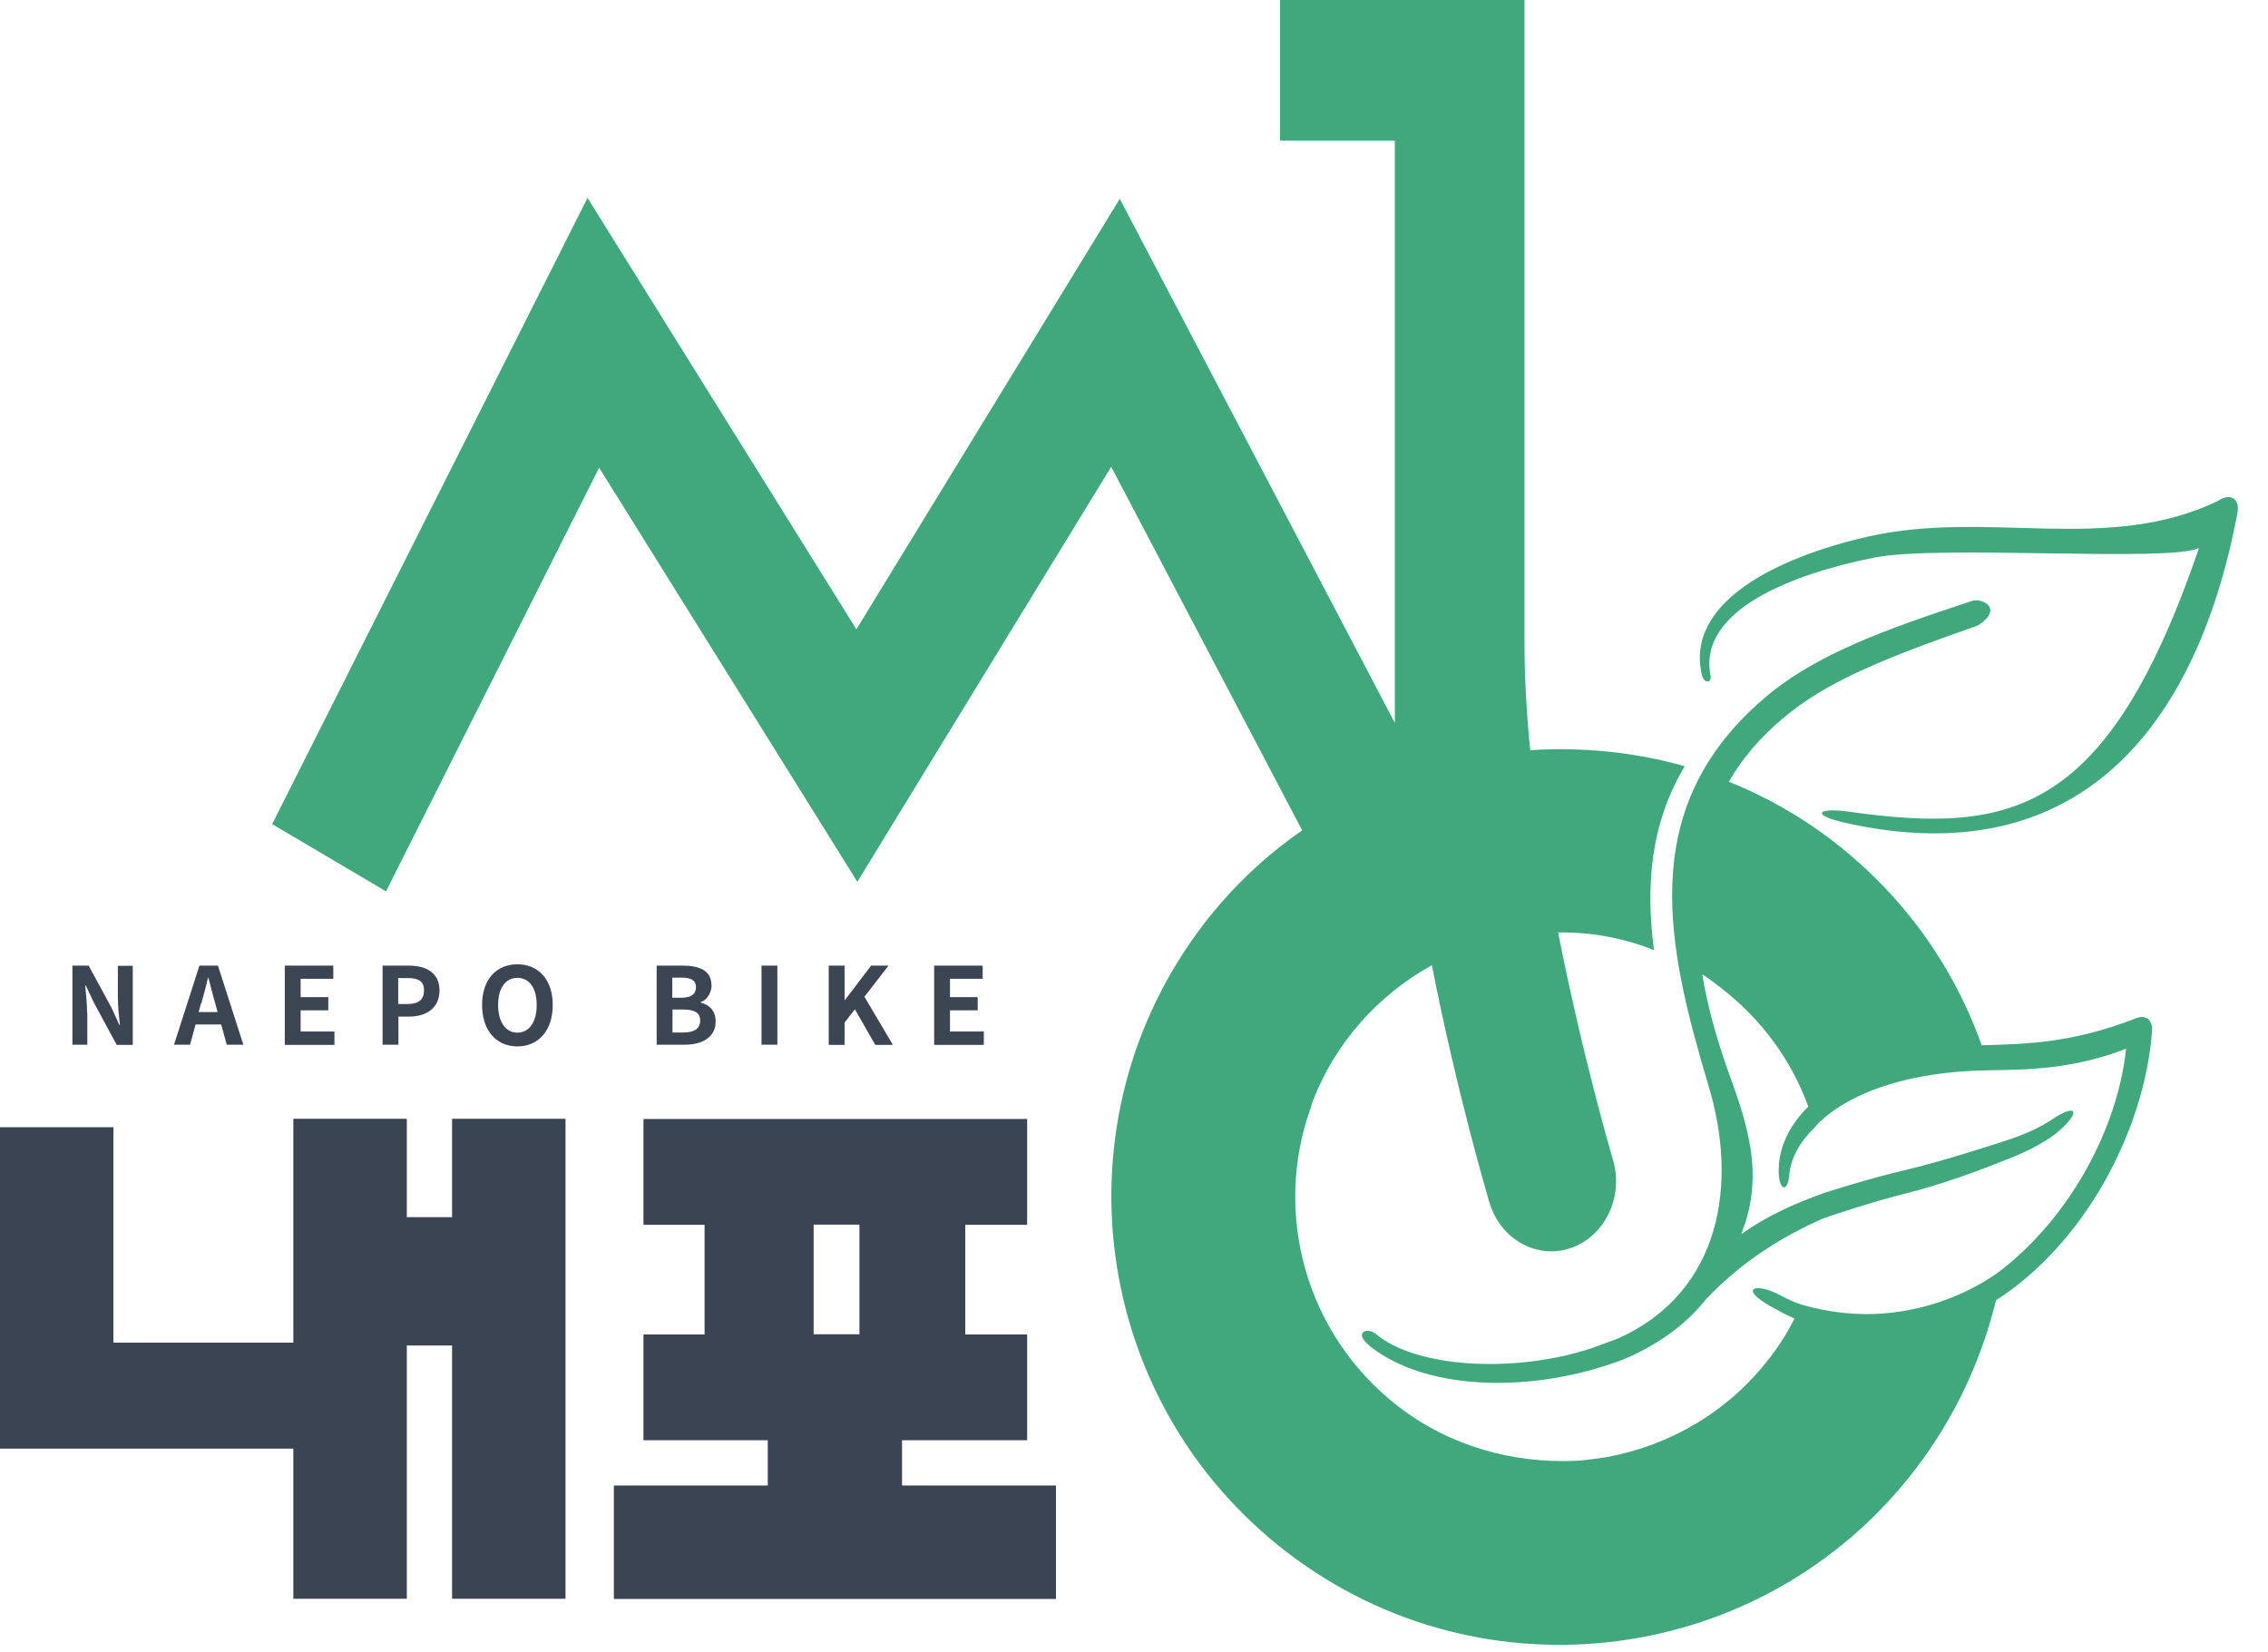
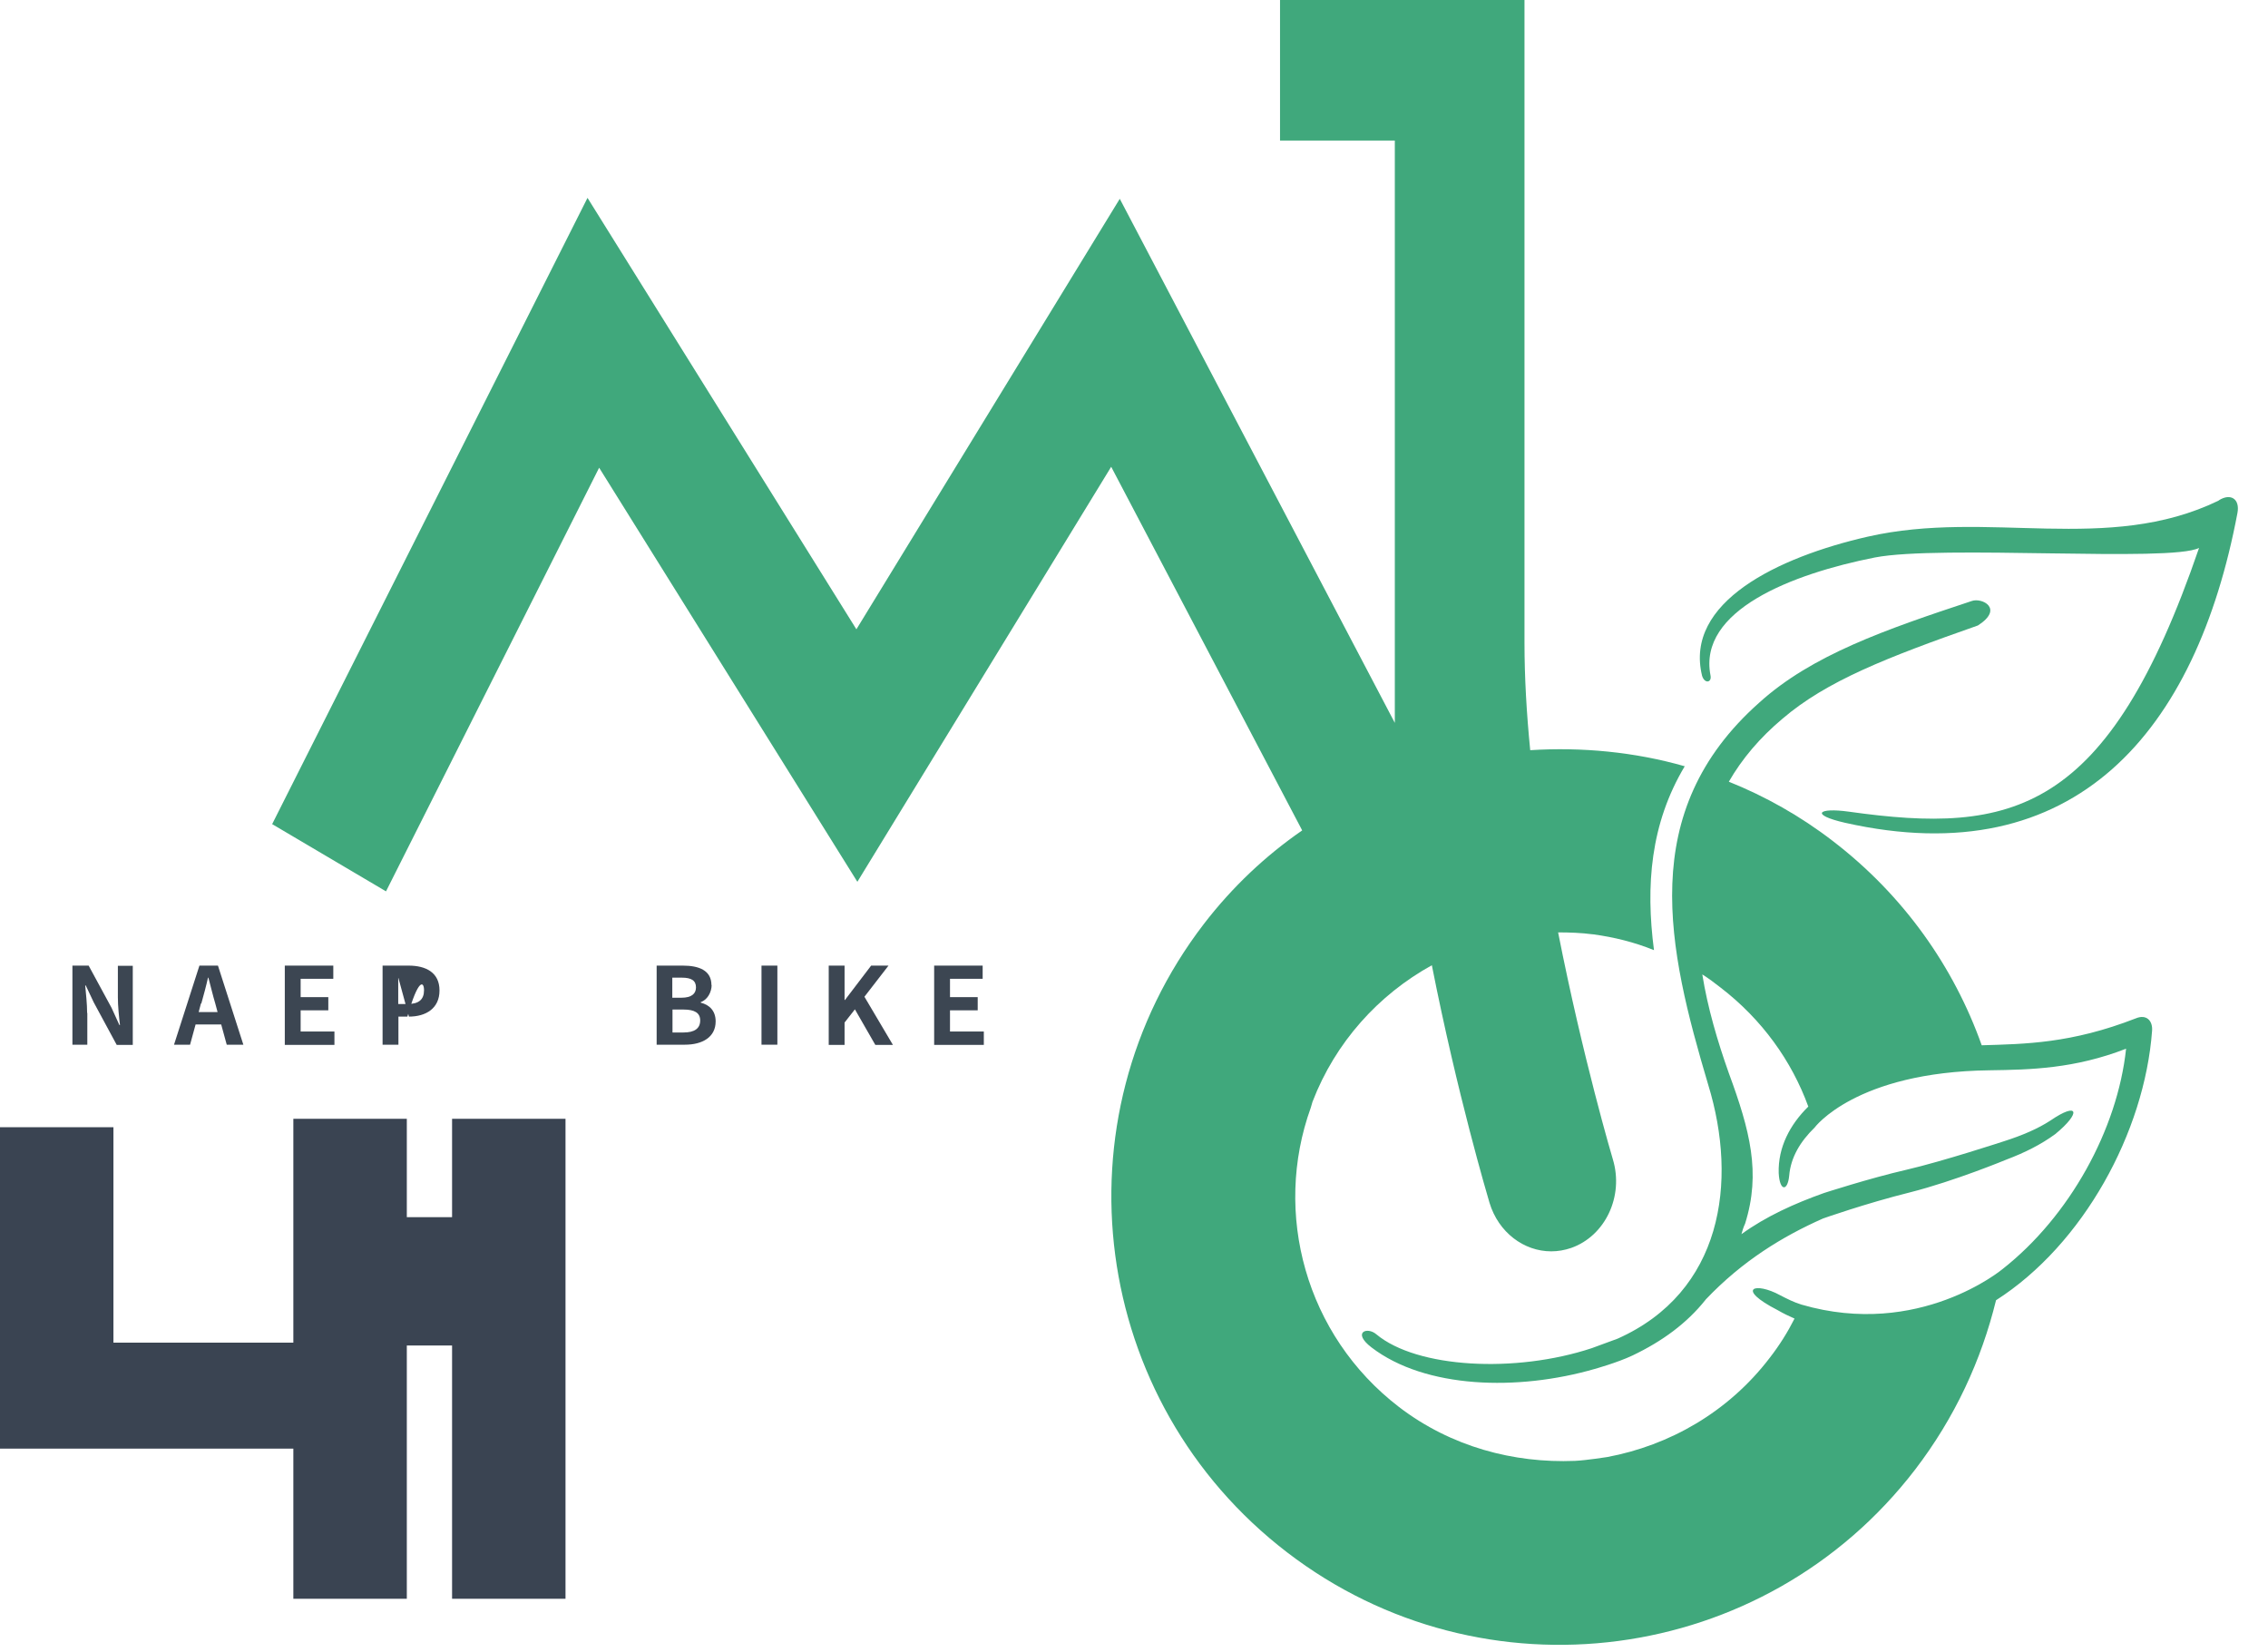
<svg xmlns="http://www.w3.org/2000/svg" width="70" height="51" viewBox="0 0 70 51" fill="none">
  <path d="M2.689 31.265C2.689 30.982 2.653 30.676 2.63 30.416H2.647L2.895 30.941L3.602 32.25H4.098V29.809H3.638V30.782C3.638 31.059 3.673 31.383 3.703 31.637H3.685L3.443 31.106L2.736 29.803H2.235V32.244H2.695V31.265H2.689Z" fill="#3C4652" />
  <path d="M6.037 31.619H6.827L6.998 32.244H7.511L6.727 29.803H6.155L5.371 32.244H5.866L6.037 31.619ZM6.214 30.971C6.285 30.717 6.361 30.44 6.42 30.175H6.432C6.503 30.44 6.568 30.717 6.644 30.971L6.715 31.236H6.132L6.202 30.971H6.214Z" fill="#3C4652" />
  <path d="M10.322 31.837H9.279V31.183H10.133V30.776H9.279V30.21H10.287V29.803H8.79V32.25H10.322V31.837Z" fill="#3C4652" />
-   <path d="M12.622 31.377C13.146 31.377 13.565 31.124 13.565 30.57C13.565 30.016 13.146 29.803 12.61 29.803H11.808V32.244H12.297V31.377H12.622ZM12.297 30.187H12.574C12.91 30.187 13.087 30.281 13.087 30.564C13.087 30.847 12.928 30.988 12.586 30.988H12.291V30.187H12.297Z" fill="#3C4652" />
-   <path d="M17.06 31.018C17.06 30.228 16.612 29.762 15.969 29.762C15.327 29.762 14.879 30.222 14.879 31.018C14.879 31.814 15.327 32.297 15.969 32.297C16.612 32.297 17.06 31.814 17.06 31.018ZM15.374 31.018C15.374 30.493 15.604 30.181 15.969 30.181C16.335 30.181 16.565 30.493 16.565 31.018C16.565 31.542 16.335 31.872 15.969 31.872C15.604 31.872 15.374 31.537 15.374 31.018Z" fill="#3C4652" />
+   <path d="M12.622 31.377C13.146 31.377 13.565 31.124 13.565 30.57C13.565 30.016 13.146 29.803 12.61 29.803H11.808V32.244H12.297V31.377H12.622ZH12.574C12.91 30.187 13.087 30.281 13.087 30.564C13.087 30.847 12.928 30.988 12.586 30.988H12.291V30.187H12.297Z" fill="#3C4652" />
  <path d="M21.958 30.405C21.958 29.951 21.575 29.803 21.074 29.803H20.267V32.244H21.139C21.675 32.244 22.088 32.014 22.088 31.525C22.088 31.195 21.893 31.012 21.628 30.947V30.929C21.835 30.859 21.964 30.623 21.964 30.399L21.958 30.405ZM20.756 30.175H21.045C21.339 30.175 21.481 30.263 21.481 30.476C21.481 30.67 21.345 30.794 21.033 30.794H20.75V30.175H20.756ZM21.098 31.867H20.756V31.159H21.098C21.434 31.159 21.611 31.259 21.611 31.495C21.611 31.749 21.428 31.867 21.098 31.867Z" fill="#3C4652" />
  <path d="M23.993 29.803H23.503V32.244H23.993V29.803Z" fill="#3C4652" />
  <path d="M25.578 29.803V32.25H26.067V31.56L26.386 31.153L27.016 32.25H27.559L26.68 30.764L27.423 29.803H26.887L26.079 30.864H26.067V29.803H25.578Z" fill="#3C4652" />
  <path d="M30.329 30.21V29.803H28.832V32.25H30.365V31.837H29.321V31.183H30.176V30.776H29.321V30.21H30.329Z" fill="#3C4652" />
  <path d="M13.953 37.567H12.556V34.531H9.054V41.44H3.501V34.791H0V44.711H9.054V49.345H12.556V41.528H13.953V49.345H17.454V34.531H13.953V37.567Z" fill="#3A4452" />
-   <path d="M27.841 45.849V44.452H31.702V41.187H29.792V37.803H31.702V34.537H19.86V37.803H21.746V41.187H19.86V44.452H23.697V45.849H18.946V49.351H32.592V45.849H27.841ZM25.112 37.797H26.526V41.181H25.112V37.797Z" fill="#3A4452" />
  <path d="M68.479 15.45C65.031 17.118 61.376 15.715 57.645 16.564C54.88 17.195 51.974 18.586 52.534 20.861C52.616 21.115 52.84 21.068 52.793 20.844C52.404 18.84 55.304 17.714 57.863 17.207C59.896 16.812 66.982 17.36 67.872 16.912C65.054 25.135 62.101 25.76 57.067 25.052C56.1 24.917 55.864 25.147 56.943 25.394C64.04 26.992 67.783 22.583 69.057 15.833C69.139 15.403 68.85 15.208 68.479 15.444V15.45Z" fill="#40A87C" />
  <path d="M65.921 31.431C63.923 32.209 62.508 32.221 61.164 32.262C60.303 29.839 58.753 27.634 56.572 25.96C55.57 25.188 54.479 24.575 53.359 24.127C53.766 23.42 54.314 22.771 55.016 22.182C56.372 21.021 58.222 20.296 61.046 19.305C61.865 18.781 61.164 18.433 60.852 18.551C58.199 19.429 55.924 20.213 54.297 21.687C50.495 25.064 51.473 29.273 52.723 33.482C53.648 36.5 53.147 39.878 49.929 41.316L49.127 41.611C46.775 42.389 43.733 42.23 42.478 41.181C42.195 40.939 41.723 41.121 42.33 41.587C43.993 42.861 46.846 42.937 49.215 42.253C49.215 42.253 49.917 42.059 50.389 41.835C51.314 41.393 52.063 40.839 52.634 40.125L52.646 40.108C53.778 38.917 55.016 38.162 56.266 37.608C56.266 37.608 57.58 37.143 58.953 36.801C60.327 36.453 61.919 35.793 61.919 35.793C62.496 35.575 62.991 35.327 63.434 35.003C64.247 34.337 64.153 33.989 63.286 34.584C62.897 34.838 62.414 35.044 61.86 35.221C61.86 35.221 59.979 35.84 58.836 36.105C57.686 36.37 56.289 36.824 56.289 36.824C55.381 37.148 54.503 37.544 53.748 38.092C53.778 37.98 53.813 37.868 53.861 37.767C54.356 36.194 54.008 34.885 53.359 33.122C53.012 32.144 52.705 31.106 52.54 30.075C52.729 30.193 52.917 30.334 53.106 30.482C54.385 31.466 55.299 32.745 55.812 34.154C55.246 34.708 54.874 35.416 54.898 36.205C54.927 36.777 55.175 36.777 55.222 36.288C55.269 35.722 55.564 35.233 56.006 34.802C56.006 34.802 57.268 33.087 61.4 33.034C62.673 33.016 64.023 32.987 65.62 32.368C65.355 34.861 63.876 37.543 61.806 39.17C61.806 39.17 59.23 41.322 55.605 40.267C55.37 40.196 55.163 40.09 54.945 39.978C54.173 39.554 53.548 39.76 54.868 40.438C55.039 40.538 55.222 40.626 55.387 40.697C55.175 41.116 54.922 41.522 54.615 41.917C53.342 43.58 51.532 44.611 49.605 44.971C49.605 44.971 48.974 45.071 48.608 45.089C46.728 45.165 44.788 44.658 43.179 43.426C40.291 41.21 39.283 37.437 40.456 34.189L40.509 34.007C41.216 32.167 42.548 30.7 44.193 29.792C44.983 33.794 45.908 36.901 45.973 37.125C46.25 38.039 47.034 38.622 47.877 38.622C48.084 38.622 48.29 38.587 48.496 38.516C49.545 38.145 50.123 36.925 49.781 35.787C49.764 35.734 48.856 32.663 48.09 28.778C48.443 28.778 48.797 28.79 49.157 28.837H49.168C49.817 28.925 50.441 29.079 51.049 29.326C50.789 27.34 50.937 25.424 51.998 23.65C50.447 23.207 48.821 23.054 47.229 23.154C47.117 22.023 47.052 20.903 47.052 19.842V0H39.507V4.339H43.05V22.311L34.561 6.136L26.432 19.423L18.133 6.107L8.4 25.436L11.914 27.511L18.492 14.436L26.462 27.216L34.296 14.407L40.191 25.63C39.065 26.408 38.039 27.369 37.155 28.519C32.51 34.572 33.653 43.255 39.725 47.912C45.779 52.557 54.462 51.414 59.107 45.36C60.339 43.751 61.152 41.982 61.606 40.131C64.3 38.41 66.192 34.938 66.422 31.814C66.446 31.501 66.245 31.295 65.921 31.431Z" fill="#40A87C" />
</svg>